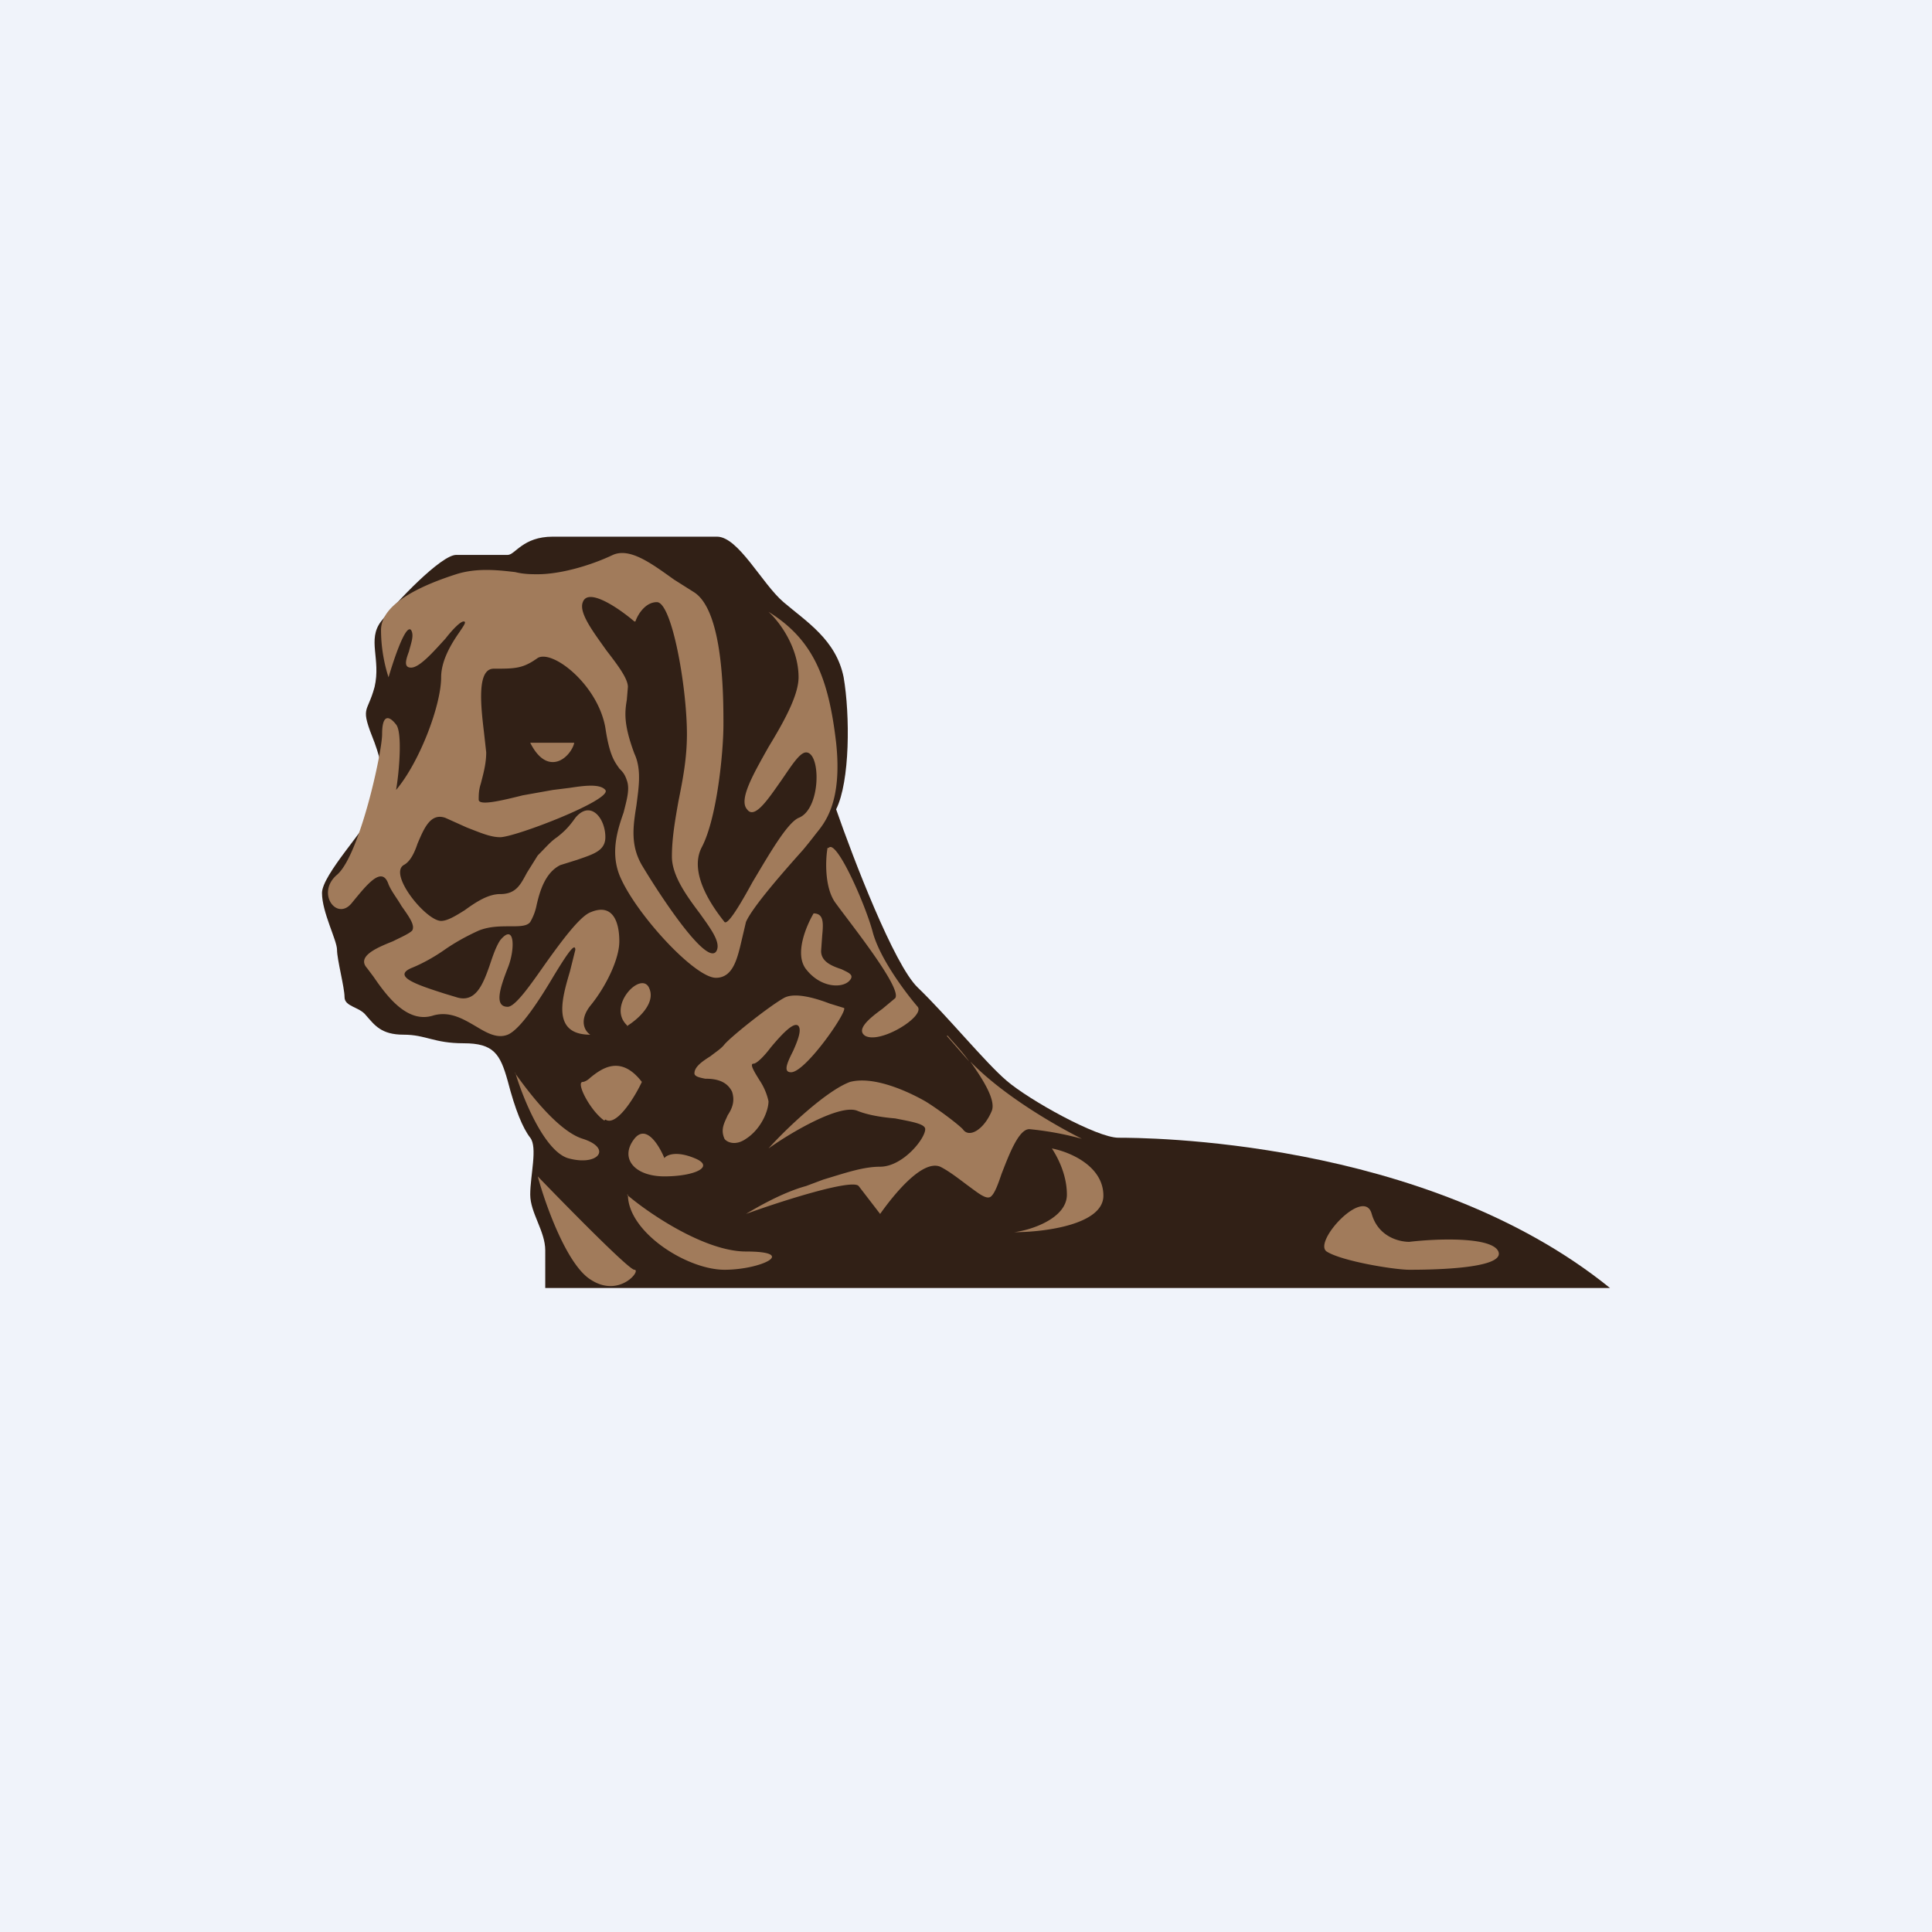
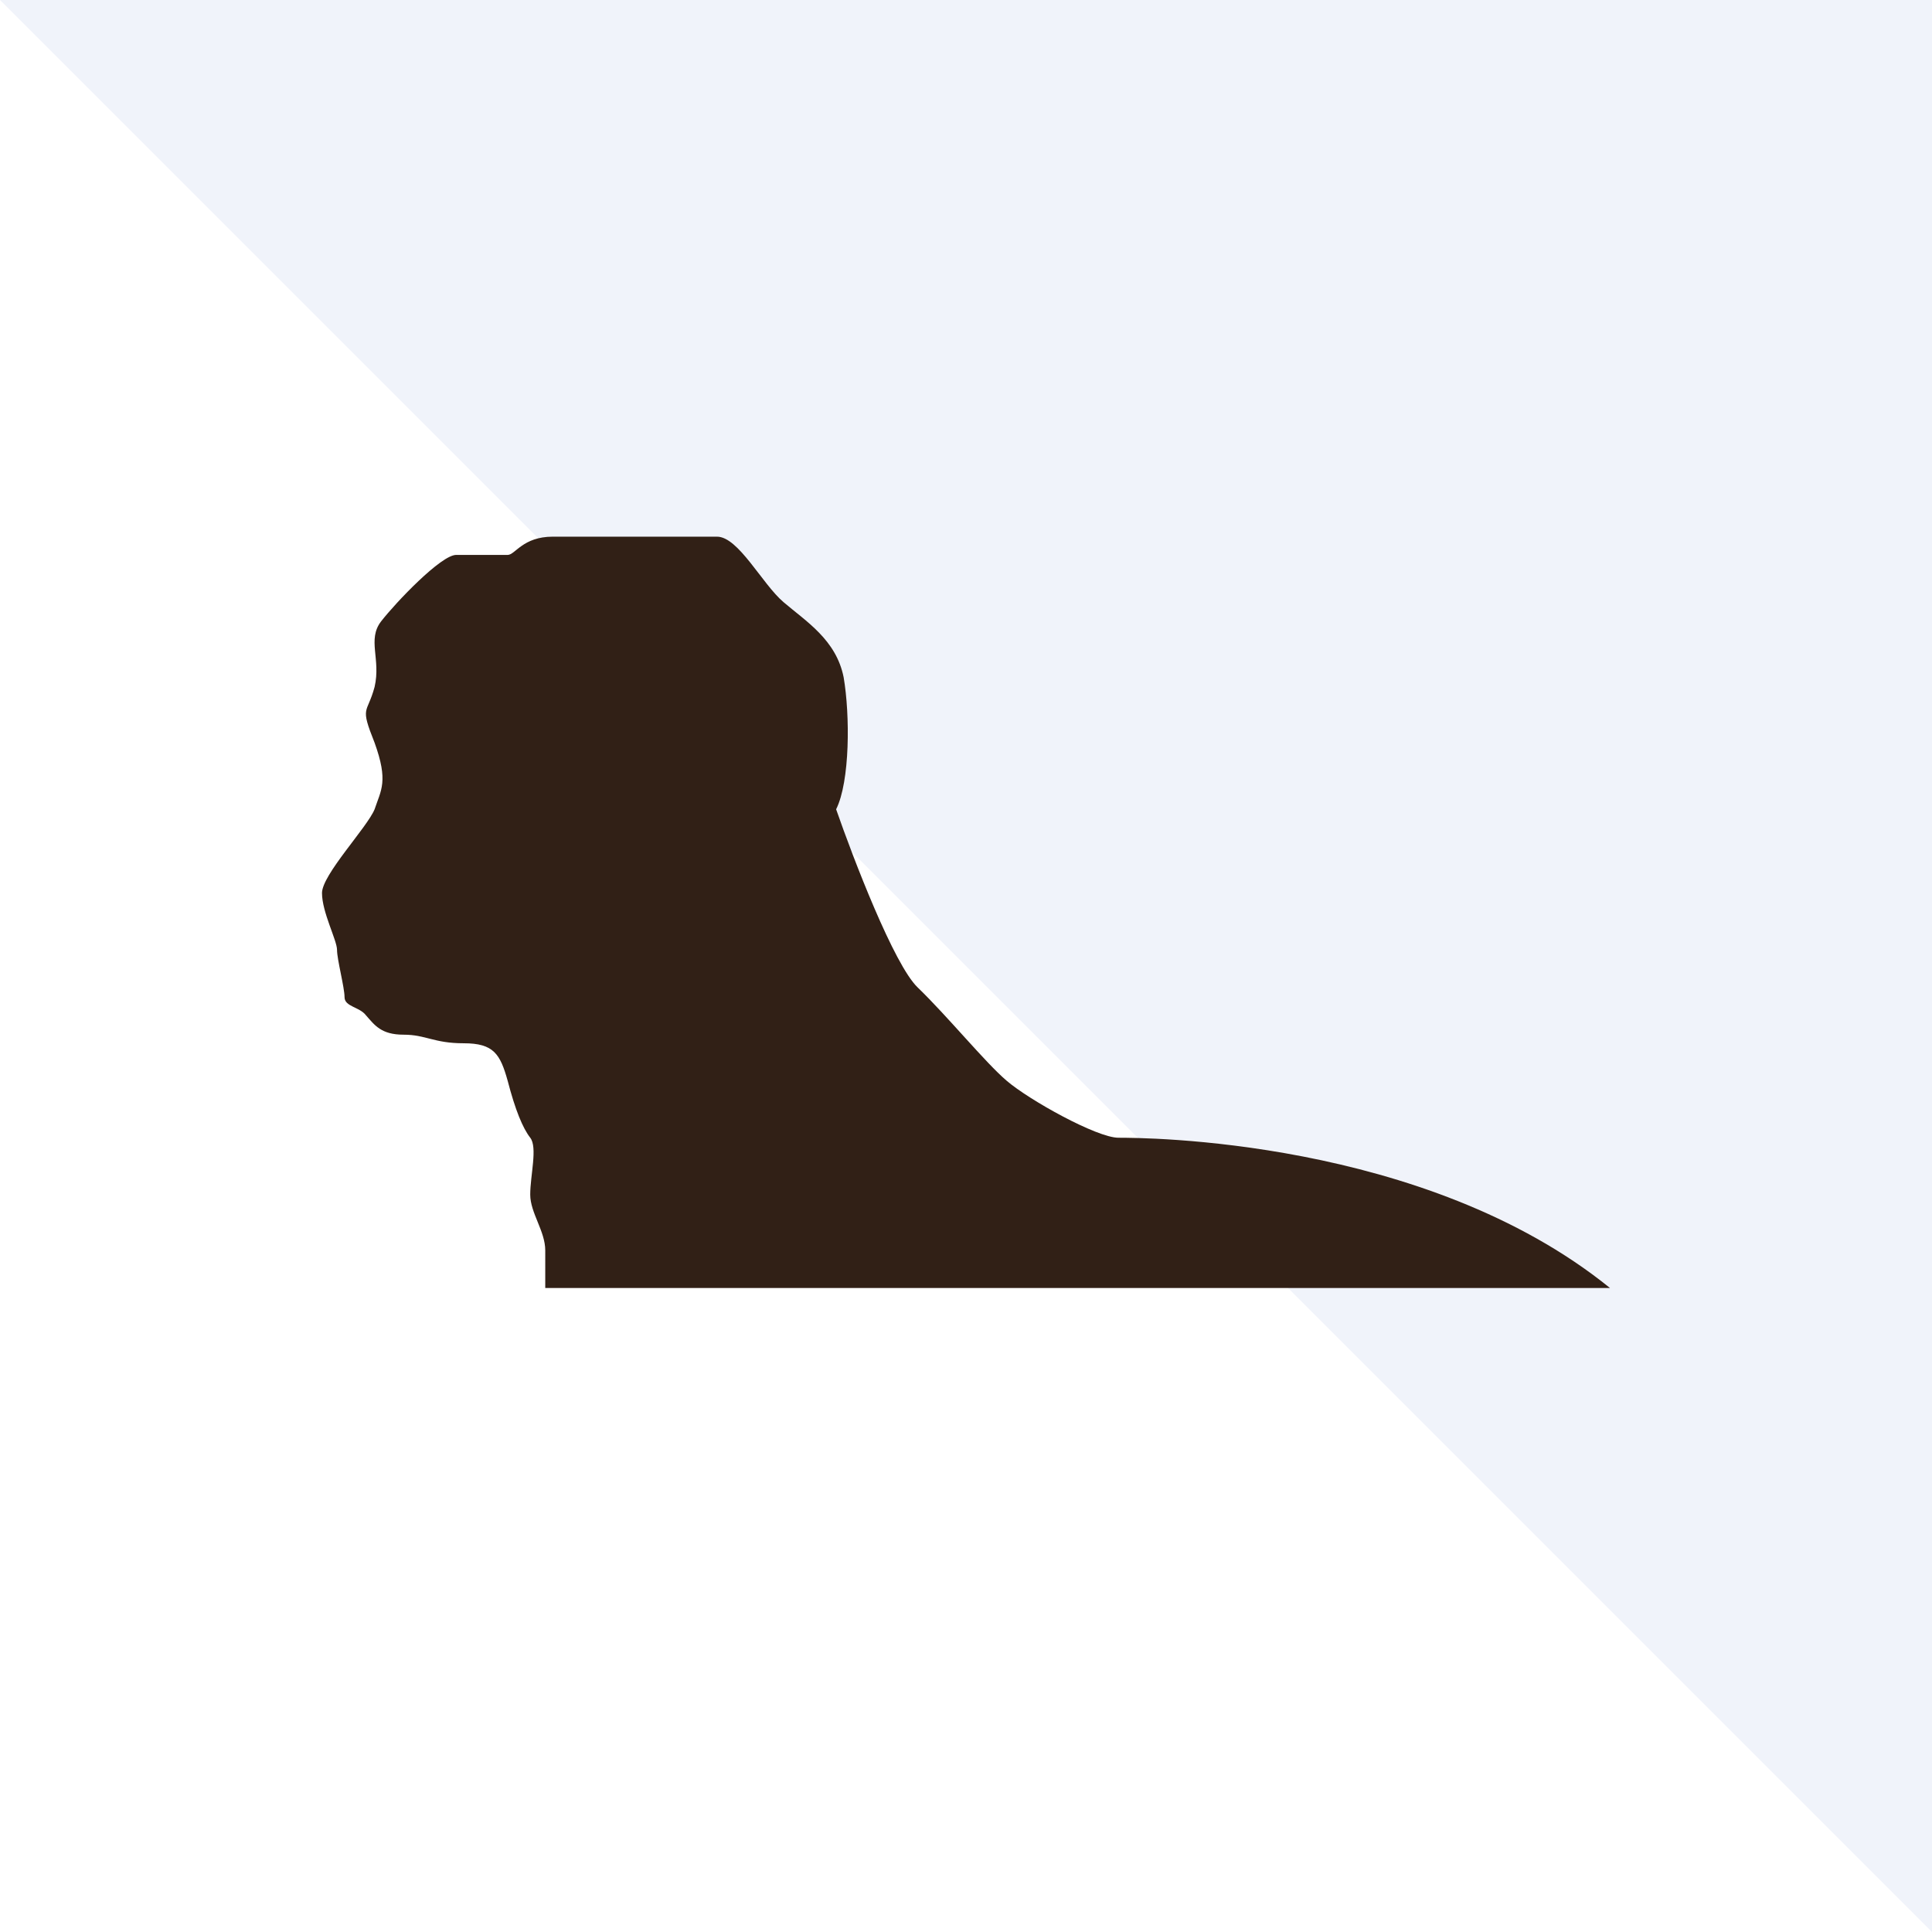
<svg xmlns="http://www.w3.org/2000/svg" width="18" height="18" viewBox="0 0 18 18">
-   <path fill="#F0F3FA" d="M0 0h18v18H0z" />
+   <path fill="#F0F3FA" d="M0 0h18v18z" />
  <path d="M8.55 9.2c-.22-.21-.6-1.2-.76-1.66.13-.26.13-.88.07-1.23-.07-.35-.35-.52-.56-.7-.2-.17-.42-.61-.62-.61H5.15c-.28 0-.35.17-.42.17h-.48c-.14 0-.56.44-.7.62-.13.17 0 .35-.06.61-.07.26-.14.17 0 .52.13.36.06.44 0 .62-.07.17-.49.61-.49.78 0 .18.14.44.14.53 0 .09.07.35.07.44 0 .09.14.09.2.17.08.09.14.18.35.18.21 0 .28.08.56.08s.34.1.41.35c.07.27.14.44.21.53.07.09 0 .35 0 .53 0 .17.14.34.14.52V12H15c-1.73-1.4-4.37-1.4-4.58-1.4-.2 0-.83-.35-1.04-.53-.2-.17-.55-.6-.83-.87Z" fill="#312016" />
-   <path fill-rule="evenodd" d="M3.62 6.31c.05-.17.16-.5.21-.44.03.05 0 .12-.02.2-.03.08-.05.15.02.15.08 0 .21-.15.32-.27.07-.09.14-.16.17-.16s0 .04-.04.1c-.07.1-.17.26-.17.42 0 .26-.2.79-.42 1.05.03-.17.06-.54 0-.61-.07-.09-.13-.09-.13.09 0 .17-.21 1.13-.42 1.31-.2.17 0 .44.14.26.14-.17.28-.35.34-.17.03.07.08.13.12.2.07.1.13.18.1.23-.03.03-.1.06-.18.1-.15.06-.34.14-.24.25l.06.08c.13.19.32.44.56.36.15-.04.27.03.39.1.1.06.2.12.3.08.12-.05.3-.33.43-.55.11-.18.2-.32.2-.24l-.05.2c-.07.24-.18.59.19.59-.05-.03-.11-.13 0-.27.14-.17.27-.43.27-.6 0-.18-.06-.36-.27-.27-.1.04-.27.27-.42.48-.14.2-.28.4-.35.4-.13 0-.07-.18 0-.36.07-.17.07-.43-.07-.26-.04.06-.07.15-.1.24-.06.17-.13.35-.31.29l-.1-.03c-.25-.08-.5-.16-.32-.24.1-.04.21-.1.31-.17s.21-.13.32-.18c.1-.04.2-.04.3-.04.08 0 .15 0 .18-.04A.5.5 0 0 0 5 8.43c.03-.13.08-.3.22-.37l.16-.05c.14-.05.26-.08.26-.21 0-.18-.14-.35-.28-.18-.07.1-.12.14-.17.18-.06.04-.1.09-.18.17l-.1.16c-.06.11-.1.2-.25.2-.11 0-.22.07-.33.15-.08.05-.16.1-.22.1-.14 0-.49-.43-.35-.52.06-.03.1-.11.13-.2.06-.14.12-.29.26-.24l.2.09c.13.05.22.09.31.09.14 0 1.05-.35.98-.44-.05-.06-.2-.04-.33-.02l-.16.02-.28.05c-.2.05-.41.1-.41.04 0-.04 0-.09.02-.15.02-.08.05-.18.05-.29l-.02-.18c-.03-.25-.07-.6.09-.6.2 0 .27 0 .41-.1.14-.08.56.25.63.65.04.27.09.32.13.38.03.03.05.05.07.11.03.08 0 .18-.03.3-.06.17-.12.37-.04.58.14.35.7.96.9.96.16 0 .2-.18.24-.35l.04-.17c.06-.14.36-.48.53-.67a4.66 4.66 0 0 0 .12-.15c.08-.1.25-.29.19-.85-.07-.6-.21-.96-.63-1.22.1.09.28.33.28.61 0 .17-.14.42-.28.65-.14.25-.28.49-.2.58.07.1.2-.1.32-.27.09-.13.17-.26.23-.26.14 0 .14.53-.07.61-.11.05-.28.35-.43.6-.12.22-.23.4-.26.37-.07-.09-.35-.44-.21-.7.14-.27.2-.88.2-1.14 0-.26 0-1.05-.27-1.23l-.19-.12c-.21-.15-.41-.3-.57-.23-.21.1-.49.18-.7.18-.06 0-.13 0-.21-.02-.17-.02-.36-.04-.55.02-.28.09-.7.26-.7.52 0 .21.05.38.07.44ZM4.8 10c.12.17.4.54.63.61.28.09.14.26-.14.18-.22-.07-.42-.56-.49-.8Zm1.11 1.83c-.05 0-.62-.58-.9-.87.07.26.27.82.49.96.27.18.48-.09.41-.09Zm-.07-.7c.21.18.73.53 1.11.53.49 0 .14.17-.2.17-.35 0-.9-.35-.9-.7Zm-.2-.7c.1.07.27-.2.34-.35-.2-.26-.38-.12-.48-.04-.03.03-.06.04-.07.04-.07 0 .07.27.2.36Zm.2-.87c.1-.06.27-.21.21-.35-.07-.18-.41.17-.2.35Zm.07 1.05c.11-.14.23.06.28.18.02-.03.11-.07.28 0 .2.08 0 .17-.28.17s-.42-.17-.28-.35Zm.84 0c.02.03.1.07.2 0 .14-.09.21-.26.21-.35a.57.57 0 0 0-.08-.19c-.05-.08-.1-.16-.06-.16.03 0 .1-.07.16-.15.1-.12.22-.25.26-.2.03.04-.01.14-.05.23-.05.1-.1.2-.02.2.14 0 .55-.6.49-.6l-.13-.04c-.13-.05-.33-.11-.43-.05-.14.08-.48.35-.55.43-.03.04-.08.07-.13.11-.08.05-.15.1-.15.16 0 .03.05.04.1.05.1 0 .2.02.25.12.03.09 0 .16-.04.22-.03.07-.07.13-.03.22Zm.76-1.58c-.11-.14 0-.4.07-.52.1 0 .09.1.08.21l-.01.14c0 .1.1.14.19.17.06.03.12.05.08.1-.06.08-.27.08-.41-.1Zm.2-1.13c-.02.11-.03.38.08.52.13.18.62.79.55.88l-.12.1c-.11.08-.25.19-.16.25.14.08.56-.18.49-.27-.07-.08-.35-.43-.42-.7-.07-.26-.34-.87-.41-.78Zm.21 2.18c.23-.06.56.1.7.18.1.06.29.2.35.26.06.09.2 0 .27-.17.04-.1-.08-.29-.2-.46.31.32.8.6 1.04.72a2.91 2.91 0 0 0-.49-.09c-.1 0-.19.24-.26.42-.03.09-.06.17-.09.2-.04.05-.12-.02-.23-.1-.08-.06-.17-.13-.25-.17-.17-.07-.44.27-.56.44l-.2-.26c-.06-.07-.72.14-1.05.26.1-.06.34-.2.56-.26l.16-.06c.2-.06.37-.12.53-.12.21 0 .42-.26.42-.35 0-.05-.13-.07-.28-.1-.12-.01-.25-.03-.35-.07-.16-.07-.62.2-.83.35.16-.18.54-.54.76-.62Zm.9-.43.21.24c-.07-.1-.15-.18-.2-.24Zm.98 1.05c.16.03.48.16.48.44 0 .27-.55.34-.83.34.16-.02.49-.13.49-.35 0-.2-.1-.37-.14-.43Zm2.98.61c.06.21.25.26.35.26.25-.03.77-.05.83.09.07.17-.7.17-.83.17-.14 0-.63-.08-.77-.17-.13-.09.35-.61.42-.35ZM4.94 6.92c.03.06.1.18.21.18.11 0 .19-.12.2-.18h-.4Zm.97-1.13c-.14-.12-.43-.32-.48-.18-.04.1.1.28.22.45.1.13.2.26.2.34l-.01.12c-.02.12-.03.23.07.5.07.15.04.32.02.48-.03.19-.06.37.05.56.21.35.63.97.7.79.03-.08-.06-.2-.16-.34-.12-.16-.26-.35-.26-.53 0-.17.03-.34.06-.51.04-.2.08-.4.08-.63 0-.44-.14-1.23-.28-1.23-.11 0-.18.12-.2.18Z" fill="#A17B5B" />
</svg>